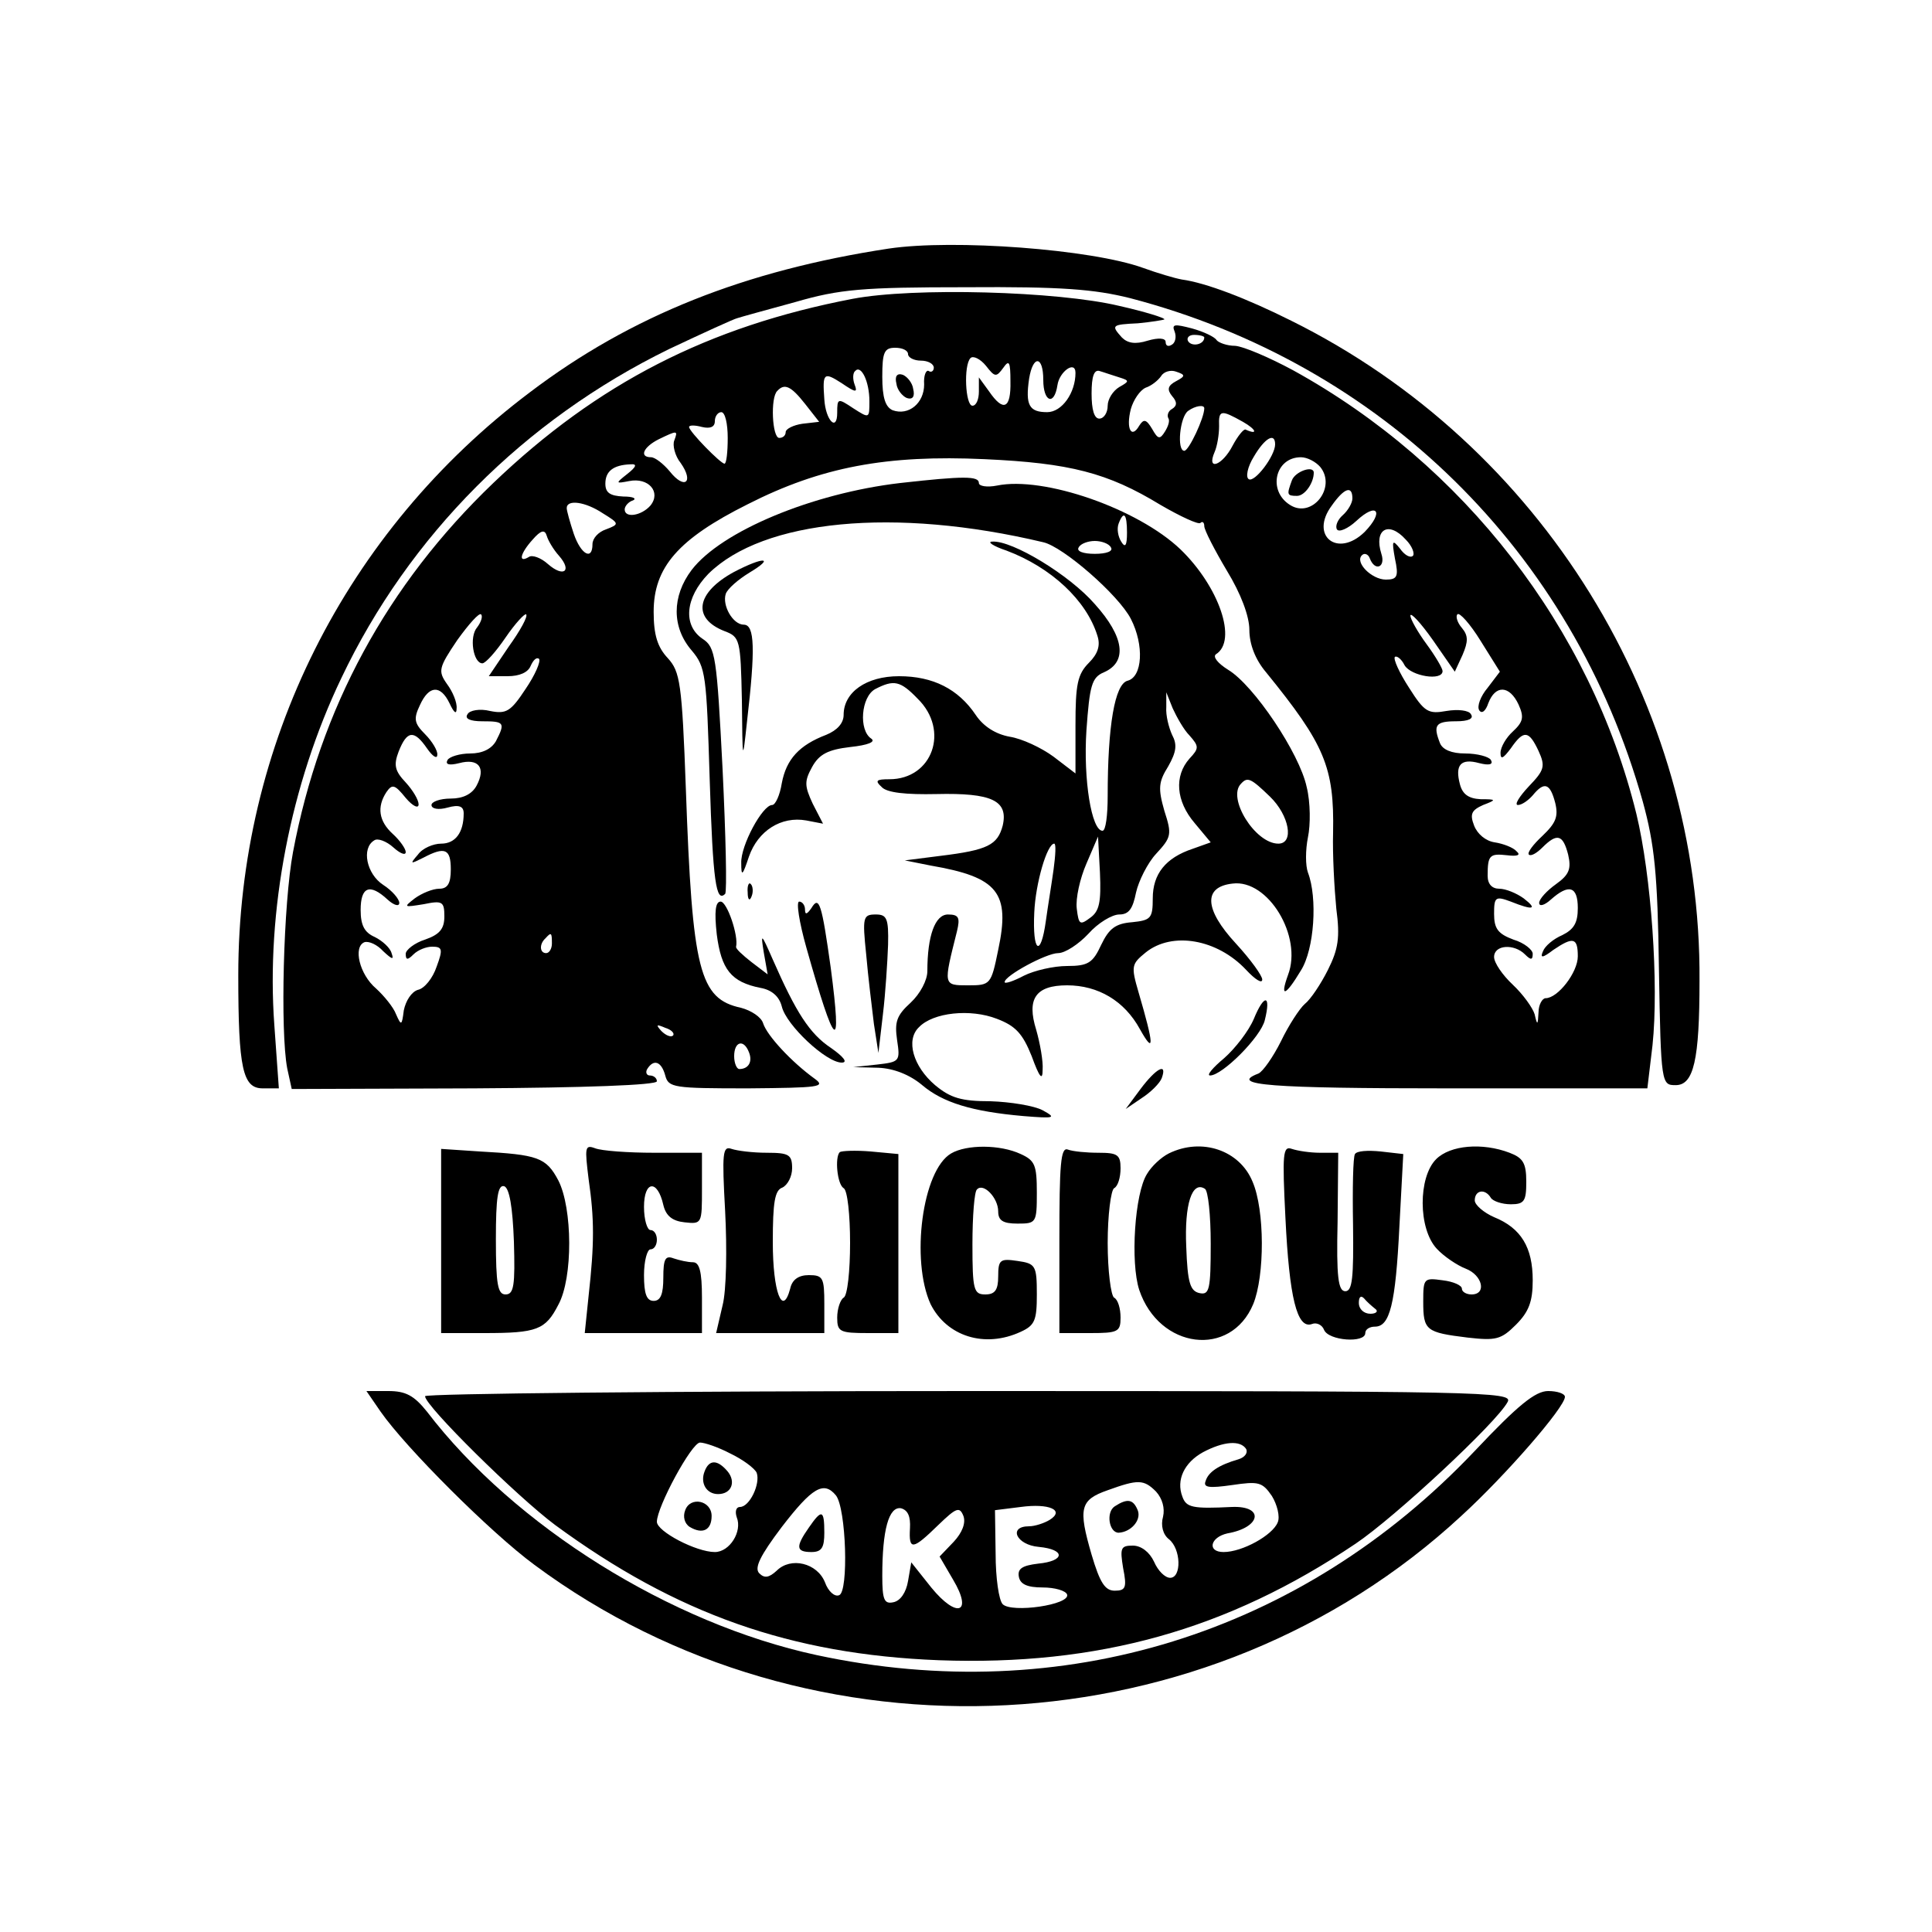
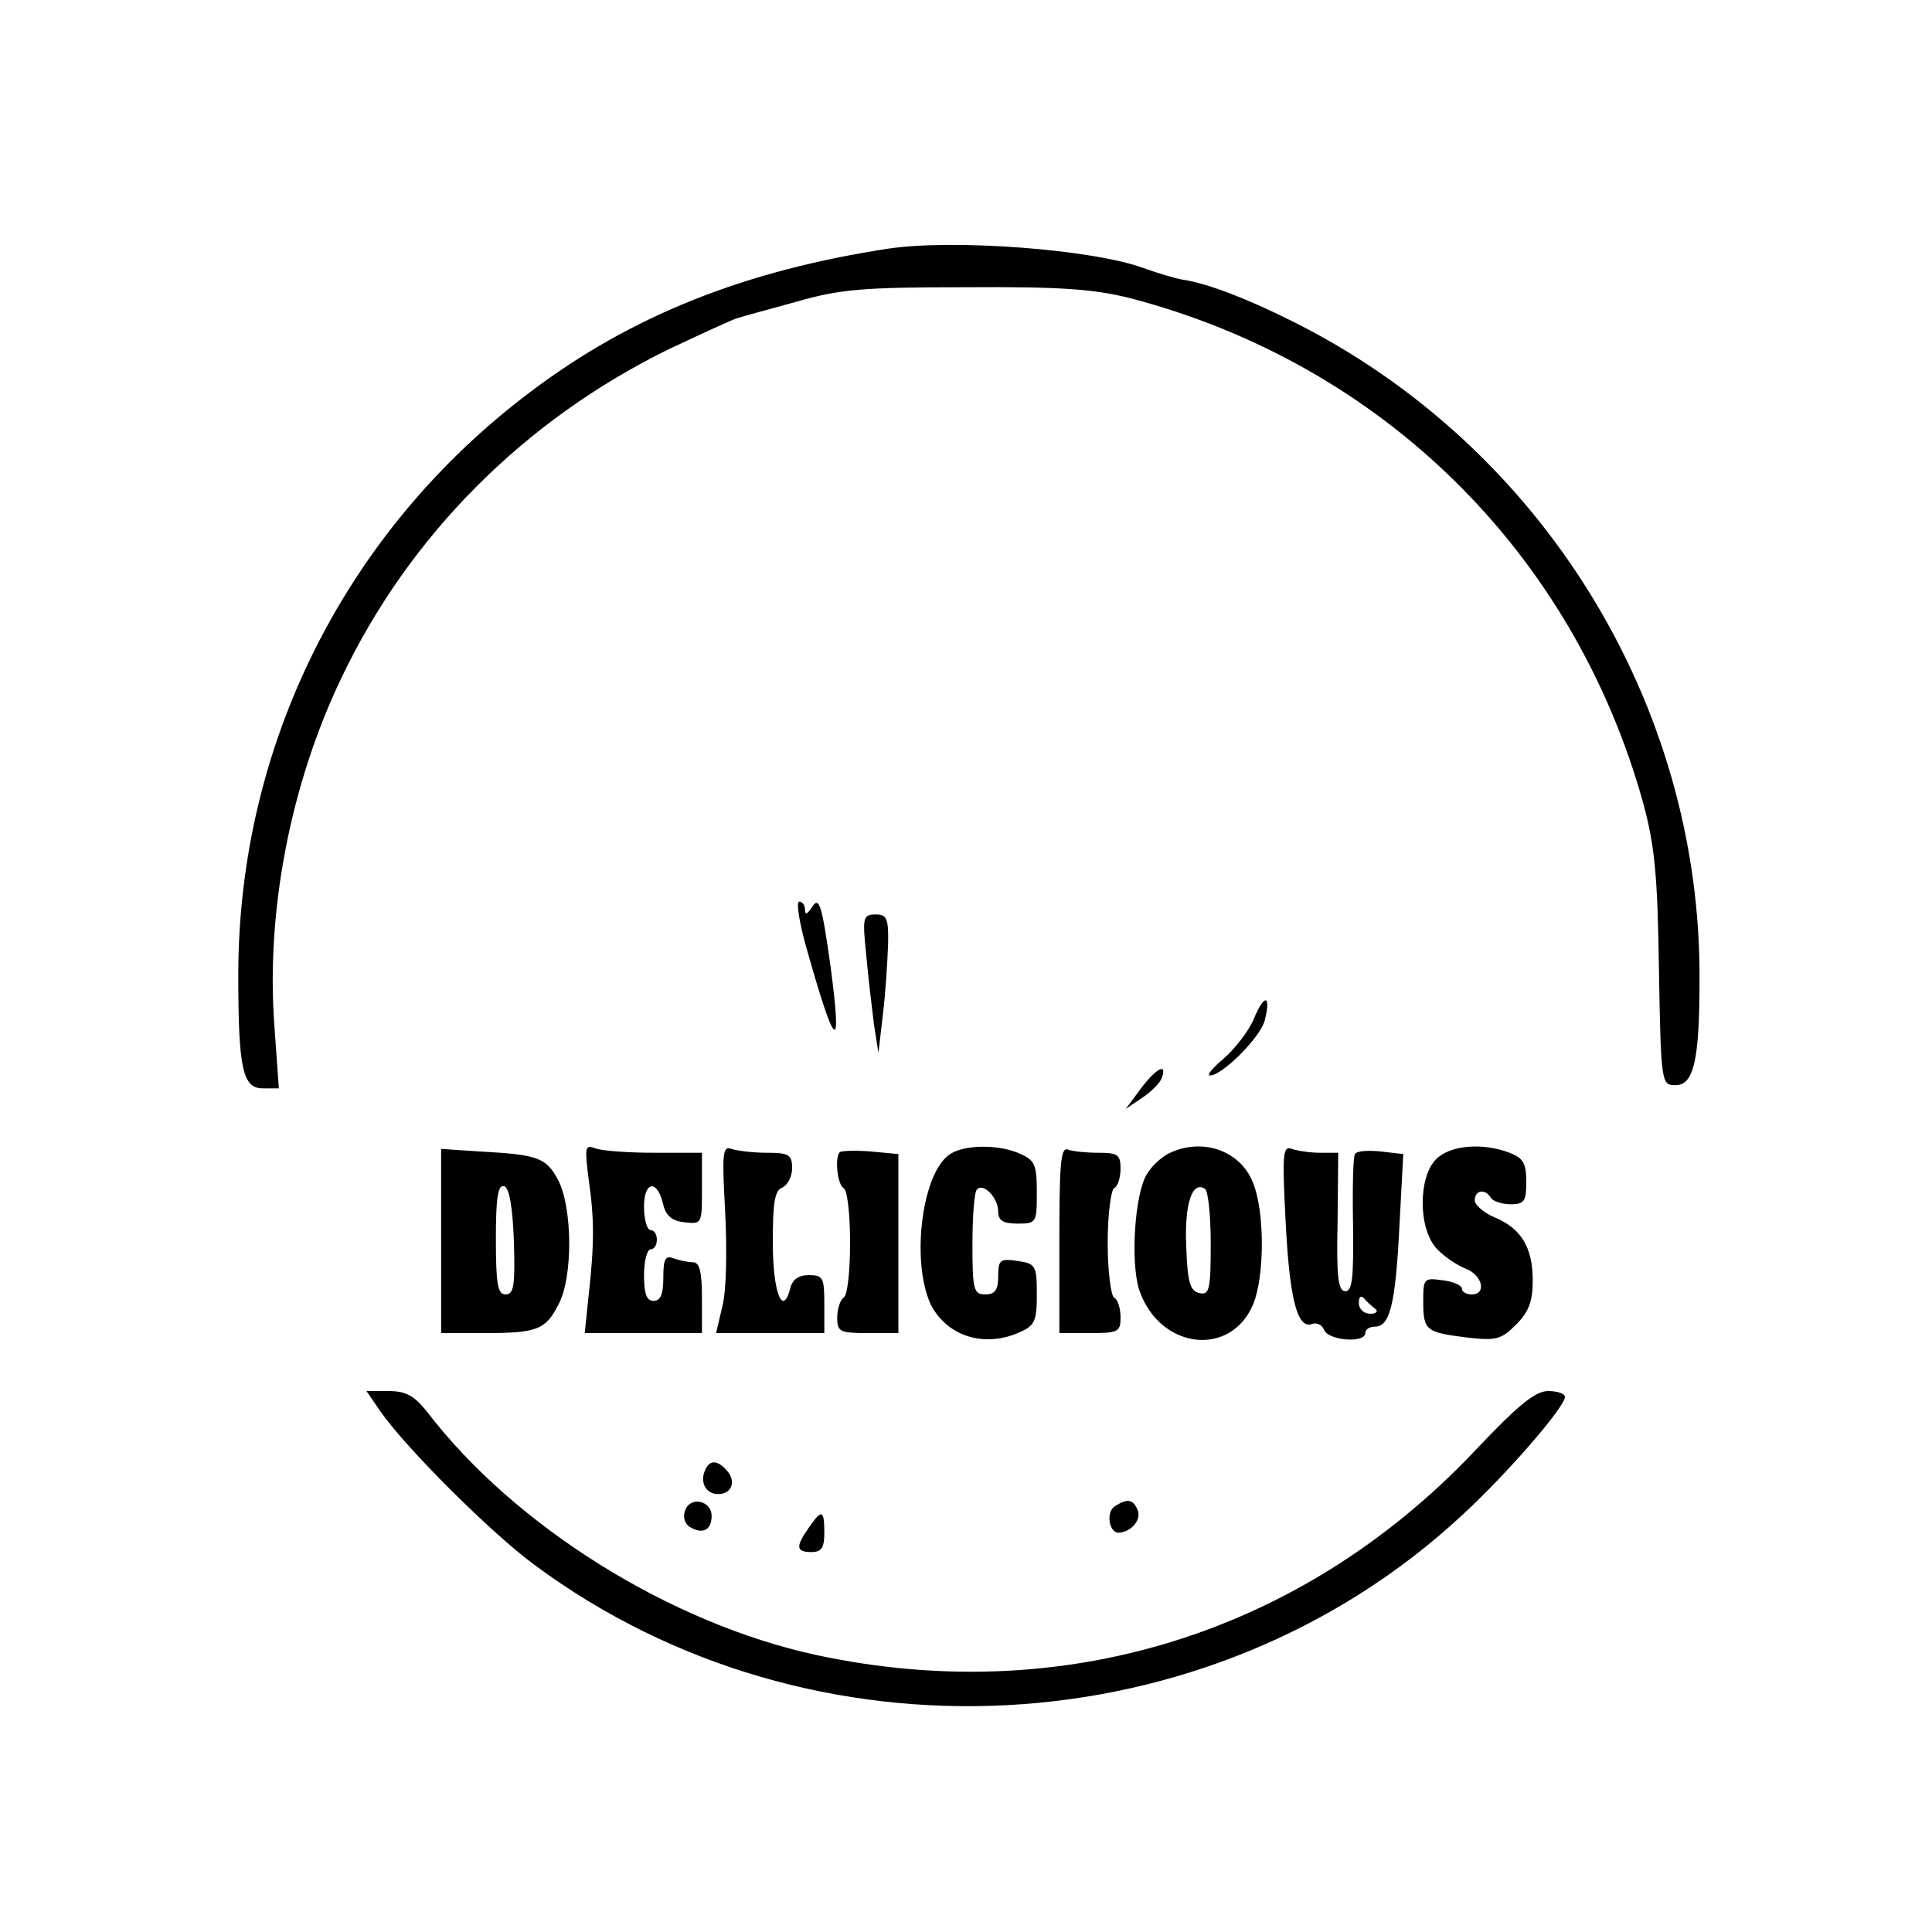
<svg xmlns="http://www.w3.org/2000/svg" version="1" width="400" height="400" viewBox="0 0 300 300">
  <path d="M138 38.6C115.7 42 98 49 82.3 60.9 53.6 82.5 37 115.7 37 151.4c0 14.6.7 17.6 3.8 17.6h2.5l-.7-9.8c-1.3-17.7 2.5-37.4 10.4-53.9 10.5-22.1 28.4-40.1 50.9-51.1 5.3-2.5 10.1-4.7 10.6-4.8.6-.2 4.6-1.3 9-2.5 6.9-2 10.4-2.3 26.5-2.3 14.8-.1 19.9.3 25.5 1.7 39 10.2 68.7 39.3 79.6 78.2 1.8 6.6 2.3 11.1 2.5 26 .3 17.9.4 18 2.6 18 2.8 0 3.7-3.9 3.7-16.2.3-43-24.5-83.2-63.4-102.5-7-3.5-13.3-5.9-17-6.4-1.1-.2-3.8-1-6-1.8-8-2.9-29.4-4.5-39.5-3z" />
-   <path d="M132.4 46.4C110 50.7 92.8 59.5 76.6 75c-16.5 15.8-26.9 35-31.1 57.3-1.5 8-2 27.8-.9 33.6l.7 3.2 28.3-.1c17.1-.1 28.4-.5 28.4-1.1 0-.5-.5-.9-1.1-.9-.5 0-.7-.5-.4-1 1-1.6 2.2-1.2 2.8 1 .5 1.9 1.3 2 12.9 2 11-.1 12.1-.2 10.3-1.5-3.6-2.6-7.4-6.7-8-8.6-.3-1-1.9-2-3.4-2.4-6.5-1.4-7.6-5.7-8.6-34-.6-16.5-.9-18.2-2.8-20.3-1.6-1.7-2.2-3.6-2.2-7.2 0-6.9 3.8-11.3 14.6-16.7 11.4-5.8 21.6-7.7 36.8-7 13.2.6 19.1 2.1 27.3 7.1 3.1 1.8 5.9 3.1 6.2 2.8.3-.3.6-.1.6.5s1.6 3.7 3.5 6.9c2.2 3.6 3.5 7.1 3.5 9.2 0 2.2.9 4.6 2.6 6.6 9.1 11.2 10.6 14.7 10.4 24.9-.1 3.4.2 8.7.5 11.8.6 4.5.3 6.3-1.3 9.5-1.1 2.2-2.7 4.6-3.6 5.3-.8.7-2.5 3.3-3.7 5.8-1.2 2.4-2.8 4.7-3.5 5-4.7 1.8 1.8 2.3 29.5 2.3h30.9l.8-6.7c1-9.5-.2-26.4-2.5-35.9-7.1-28.9-26.8-54.3-53.3-68.9-3.7-2-7.7-3.7-9-3.8-1.3 0-2.6-.5-2.9-.9-.3-.5-2-1.3-3.8-1.8-2.7-.7-3.2-.7-2.7.5.3.8.1 1.7-.4 2-.6.4-1 .2-1-.4 0-.6-1.1-.7-2.8-.2-1.9.6-3.1.4-4-.5-1.7-1.9-1.6-2 2.5-2.2 2.1-.2 3.9-.5 4.1-.6.2-.2-3-1.2-7-2.1-9.6-2.3-32-2.9-41.4-1.1zm54.6 6c0 1.1-1.9 1.5-2.5.6-.3-.5.1-1 .9-1 .9 0 1.6.2 1.6.4zM141 55c0 .5.9 1 2 1s2 .5 2 1.1c0 .5-.4.8-.8.5-.4-.2-.8.7-.7 2.1 0 2.9-2.4 4.9-4.9 4-1.1-.5-1.6-1.9-1.6-5.2 0-3.8.3-4.5 2-4.5 1.1 0 2 .4 2 1zm14.8 2.1c.9-1.3 1.1-.9 1.1 2.1.1 4.3-1.1 4.8-3.3 1.6l-1.6-2.2v2.2c0 1.2-.4 2.2-1 2.2-1.1 0-1.4-6.3-.3-7.4.4-.4 1.5.1 2.4 1.2 1.4 1.8 1.6 1.8 2.7.3zM162 59c0 3.4 1.7 4.1 2.2.8.3-2.1 2.8-3.9 2.8-1.9 0 3.1-2.1 6.1-4.4 6.1-2.8 0-3.4-1.1-2.8-5.2.6-3.7 2.2-3.6 2.2.2zm-27 3.3c0 2.7 0 2.7-2.5 1.1-2.4-1.6-2.5-1.6-2.5.7 0 3-1.8 1.2-2-2.1-.3-4.1-.1-4.3 2.7-2.5 2.2 1.5 2.5 1.5 2 .2-.3-.8-.3-1.8.1-2.1.9-1 2.2 1.6 2.2 4.7zm38.8-3.7c1.6.5 1.6.6 0 1.5-1 .6-1.8 1.9-1.8 2.9 0 1.1-.6 2-1.3 2-.8 0-1.2-1.4-1.2-3.9 0-2.7.4-3.7 1.2-3.5.7.2 2.1.7 3.1 1zm8.8.6c-1.3.7-1.4 1.3-.6 2.3.8.9.8 1.5 0 2-.6.3-.8 1-.6 1.4.3.4 0 1.3-.5 2.1-.8 1.3-1.1 1.2-2-.4-.9-1.5-1.3-1.6-2-.5-1.2 2.1-2.1.5-1.3-2.6.4-1.4 1.4-2.9 2.3-3.3.9-.3 1.9-1.1 2.4-1.8.4-.7 1.5-1 2.3-.7 1.5.5 1.5.7 0 1.5zM125 62.7l2.2 2.8-2.6.3c-1.4.2-2.6.8-2.6 1.3s-.4.9-1 .9c-1.1 0-1.4-6.3-.3-7.3 1.1-1.2 2.1-.8 4.3 2zm62 .7c0 1.5-2.4 6.6-3.1 6.6-1.2 0-.7-5.3.6-6.2 1.1-.8 2.5-1 2.5-.4zM113 68c0 2.2-.2 4-.5 4-.6 0-5.5-5-5.5-5.7 0-.3.9-.3 2 0 1.3.3 2 0 2-.9 0-.8.5-1.4 1-1.4.6 0 1 1.8 1 4zm80-2.5c2.1 1.2 2.4 2.1.4 1.2-.3-.1-1.2 1-2 2.5-1.6 3.1-4.1 4-2.8 1 .4-.9.7-2.7.7-4-.1-2.6.3-2.6 3.7-.7zm-88.3 2.9c-.3.7.1 2.4 1 3.5 2.1 3 .6 4.2-1.7 1.3-1-1.2-2.3-2.2-2.9-2.2-1.9 0-1.2-1.6 1.2-2.8 2.9-1.4 3-1.4 2.4.2zm93.3.6c0 1.8-3.2 6-4.1 5.4-.5-.3-.2-1.9.8-3.5 1.7-2.9 3.3-3.8 3.3-1.9zm7 3.5c2.6 3.2-1.3 8.1-4.7 5.9-3.5-2.2-2.3-7.4 1.7-7.4 1 0 2.3.7 3 1.5zM97.4 73.6c-1.9 1.5-1.8 1.5.3 1.1 3-.6 5 1.7 3.3 3.8-1.4 1.6-4 2-4 .6 0-.5.6-1.2 1.3-1.4.6-.3 0-.6-1.5-.6-2.1-.1-2.8-.6-2.8-2 0-1.9 1.2-2.9 3.9-3 1.1-.1.9.4-.5 1.5zM210 77.4c0 .7-.7 1.9-1.5 2.6-.8.7-1.2 1.7-.9 2.2.3.5 1.7-.1 3-1.3 3.2-3 4.4-1.5 1.3 1.7-4.2 4.1-8.6.6-5.1-4.1 1.9-2.7 3.2-3.2 3.2-1.1zM93.6 79.7c2.6 1.6 2.6 1.7.5 2.5-1.2.4-2.1 1.4-2.1 2.3 0 2.6-1.8 1.6-2.9-1.6-.6-1.8-1.1-3.6-1.1-4 0-1.4 2.9-1 5.6.8zm-6.8 6.6c2.1 2.4.7 3.4-1.7 1.3-1.1-1-2.5-1.5-3-1.1-1.7 1-1.3-.6.6-2.7 1.3-1.5 1.9-1.6 2.2-.6.2.7 1 2.1 1.9 3.1zm131.5-2.5c1 1 1.4 2.2 1.1 2.5-.4.4-1.3-.1-2-1.1-1.2-1.5-1.3-1.3-.8 1.5.6 2.8.4 3.3-1.4 3.3-2.2 0-4.9-2.7-3.7-3.8.4-.4 1-.1 1.2.5.8 2.1 2.5 1.4 1.8-.7-1.2-3.8 1.1-5.2 3.8-2.2zM74.1 97.4c-1.3 1.5-.6 5.6.8 5.6.5 0 2.1-1.8 3.6-4s3-3.8 3.2-3.6c.3.3-.9 2.5-2.7 5l-3.1 4.6h2.9c1.9 0 3.2-.6 3.6-1.6.4-.9.9-1.4 1.3-1.1.3.4-.6 2.5-2.1 4.7-2.3 3.5-3 3.9-5.5 3.4-1.6-.4-3.2-.1-3.5.5-.5.7.4 1.1 2.3 1.1 3.4 0 3.6.2 2.1 3.1-.7 1.2-2.1 1.9-4 1.9-1.6 0-3.2.5-3.5 1-.4.7.2.9 1.8.5 3-.8 4.2.7 2.7 3.5-.7 1.3-2.1 2-4 2-1.7 0-3 .5-3 1 0 .6 1.1.8 2.5.4 1.8-.5 2.5-.2 2.5.9 0 3-1.3 4.7-3.5 4.7-1.2 0-2.9.7-3.6 1.7-1.3 1.5-1.2 1.5.8.5 3.4-1.8 4.3-1.4 4.3 1.8 0 2.2-.5 3-1.8 3-1 0-2.7.7-3.8 1.5-1.8 1.4-1.7 1.4 1.4.9 2.9-.6 3.2-.4 3.2 1.9 0 1.9-.7 2.8-3 3.6-1.6.5-3 1.6-3 2.2 0 1 .3 1 1.2.1.7-.7 2-1.2 2.9-1.2 1.6 0 1.7.4.7 3.1-.6 1.8-1.9 3.4-2.9 3.6-1 .3-1.9 1.7-2.2 3.2-.3 2.4-.4 2.4-1.2.6-.4-1.1-1.9-2.9-3.1-4-2.6-2.2-3.6-6.5-1.8-7.2.7-.2 2 .4 2.9 1.4 1.4 1.3 1.7 1.4 1.3.3-.2-.8-1.4-1.9-2.6-2.5-1.6-.7-2.2-1.8-2.2-4.2 0-3.6 1.4-4.2 4.2-1.6 1 .9 1.8 1.1 1.8.5 0-.6-1.1-1.9-2.5-2.8-2.6-1.7-3.4-5.7-1.4-6.9.5-.4 1.9.1 3 1.1 1 .9 1.9 1.3 1.9.7 0-.5-.9-1.8-2-2.8-2.2-2-2.5-4.2-1-6.5.9-1.3 1.3-1.2 3 .9 1.1 1.3 2 1.7 2 1s-.9-2.2-2-3.4c-1.7-1.8-1.9-2.7-1.1-4.8 1.3-3.3 2.4-3.4 4.4-.5.9 1.3 1.6 1.7 1.6 1 .1-.6-.8-2.1-1.9-3.2-1.7-1.7-1.8-2.4-.8-4.5 1.4-3.1 3.2-3.2 4.6-.3.7 1.5 1.1 1.8 1.1.8.1-.9-.6-2.6-1.5-3.8-1.4-2-1.3-2.5 1.6-6.8 1.8-2.5 3.4-4.3 3.7-4 .3.3 0 1.2-.6 2zm153 4.3c.9-2.1.9-3-.1-4.2-.7-.8-1-1.8-.7-2.1.3-.4 2 1.5 3.6 4.1l3 4.8-1.9 2.5c-1.1 1.3-1.7 2.9-1.3 3.5.4.6 1 .1 1.4-1.1 1.1-2.9 3.3-2.8 4.7.2.9 2 .7 2.7-.9 4.2-1 .9-1.9 2.4-1.9 3.3 0 1.1.4.9 1.6-.7 2-2.9 2.8-2.8 4.3.4 1.1 2.4.9 3-1.5 5.5-1.5 1.6-2.3 2.9-1.7 2.9.6 0 1.6-.7 2.3-1.5 1.8-2.2 2.7-1.9 3.5 1.2.5 2.1.1 3.1-2 5.1-1.4 1.3-2.4 2.6-2.1 2.9.3.3 1.2-.2 2.1-1.1 2.3-2.3 3.2-2 4 1.1.5 2.2.2 3.1-1.9 4.6-1.4 1-2.6 2.3-2.6 2.9 0 .6.8.4 1.8-.5 2.8-2.5 4.2-2.1 4.2 1.3 0 2.3-.6 3.3-2.4 4.2-1.4.6-2.7 1.7-3 2.5-.5 1.1-.1 1.1 1.6-.2 3.1-2.1 3.8-1.9 3.8 1 0 2.5-3.1 6.5-5 6.5-.5 0-1.1 1-1.1 2.2-.1 2-.2 2.1-.6.3-.3-1-1.8-3.1-3.4-4.6-1.6-1.5-2.9-3.4-2.9-4.3 0-1.9 3.1-2.1 4.8-.4.9.9 1.2.9 1.2-.1 0-.6-1.3-1.7-3-2.2-2.4-.9-3-1.7-3-4 0-2.6.2-2.8 2.6-1.9 3.5 1.4 4.2 1.2 2-.5-1.1-.8-2.8-1.5-3.8-1.5-1.1 0-1.8-.7-1.8-2 0-3.2.3-3.5 3-3.2 1.6.2 2.2 0 1.5-.6-.5-.6-2.1-1.2-3.4-1.4-1.4-.2-2.7-1.3-3.2-2.6-.7-1.8-.4-2.4 1.4-3.2 2.1-.8 2.1-.9-.4-.9-1.9-.1-2.8-.8-3.2-2.3-.8-3 .1-4.1 3-3.3 1.6.4 2.2.2 1.8-.5-.3-.5-2.1-1-4-1-2.1 0-3.5-.6-3.9-1.6-1.1-2.8-.7-3.4 2.5-3.4 1.9 0 2.8-.4 2.3-1.1-.3-.6-2-.8-3.8-.5-2.8.5-3.4.2-5.8-3.6-1.5-2.3-2.5-4.5-2.2-4.8.3-.2 1 .3 1.5 1.3 1 1.7 5.9 2.5 5.9.9 0-.4-1.1-2.3-2.5-4.2-1.4-1.9-2.5-3.9-2.5-4.4 0-.6 1.6 1.1 3.5 3.8l3.4 4.9 1.2-2.6zM85.7 146.5c0 .8-.4 1.5-.9 1.5-1 0-1.1-1.4-.1-2.3.9-1 1-.9 1 .8zm18.8 14.3c-.3.3-1.1 0-1.8-.7-.9-1-.8-1.1.6-.5 1 .3 1.5.9 1.2 1.2zm11.8 2.6c.6 1.5-.1 2.6-1.5 2.6-.4 0-.8-.9-.8-2 0-2.3 1.5-2.7 2.3-.6z" />
-   <path d="M139.2 59.6c.1.9.9 1.9 1.6 2.2.9.3 1.3-.2 1-1.4-.1-.9-.9-1.9-1.6-2.2-.9-.3-1.3.2-1 1.4zM200.6 74.6c-.8 2.2-.8 2.4.8 2.4 1.2 0 2.6-2 2.6-3.6 0-1.2-2.9-.2-3.4 1.2zM139.8 75c-13.7 1.6-27.8 7.5-32.4 13.5-3.1 4.1-3.1 8.9 0 12.5 2.2 2.6 2.3 3.8 2.8 20 .5 16 1 19.2 2.4 17.8.3-.3.1-9-.4-19.4-.9-17.5-1.1-18.9-3.1-20.2-3.1-2.1-2.7-6.4.9-10.1 8.5-8.4 28.9-10.4 52-4.9 3.1.7 11.7 8.2 13.6 11.9 2.1 4.1 1.8 9-.5 9.6-2 .5-3.1 7-3.1 17.9 0 3-.3 5.4-.8 5.4-1.7 0-3-7.9-2.5-15.6.5-6.9.8-8.2 2.7-9 3.7-1.6 3.2-5.5-1.4-10.6-3.9-4.5-12.8-9.9-15.9-9.7-.9 0 .1.7 2.2 1.4 6.9 2.6 12.4 7.7 14.1 13.2.5 1.5.1 2.8-1.3 4.2-1.8 1.8-2.1 3.4-2.1 9.7v7.5l-3.4-2.6c-1.9-1.4-4.9-2.8-6.8-3.1-2.2-.4-4.1-1.6-5.3-3.4-2.7-4-6.6-6-11.9-6-5.1 0-8.6 2.5-8.6 6 0 1.3-1 2.4-2.7 3.1-4.2 1.6-6.2 3.8-6.9 7.5-.3 1.9-1 3.4-1.5 3.4-1.5 0-4.9 6.3-4.8 9 0 2.2.2 2 1.2-1 1.4-4 5-6.3 8.9-5.6l2.6.5-1.6-3.1c-1.3-2.8-1.3-3.5-.1-5.7 1.1-2 2.5-2.7 5.9-3.1 2.8-.3 4-.8 3.3-1.3-2-1.3-1.6-6.5.6-7.7 2.9-1.5 3.9-1.3 6.6 1.5 5 4.9 2.3 12.5-4.4 12.5-2 0-2.3.2-1.2 1.2.8.9 3.8 1.2 8.5 1.1 8.6-.2 11.2 1 10.3 4.9-.8 3-2.3 3.8-9.7 4.7l-5.5.7 4 .8c10.5 1.8 12.4 4.2 10.5 13.1-1.1 5.4-1.2 5.5-4.7 5.5-3.9 0-3.8 0-1.7-8.4.5-2.1.3-2.6-1.4-2.6-2 0-3.2 3.3-3.2 8.8 0 1.4-1.1 3.5-2.6 4.9-2.2 2-2.5 3-2.1 5.8.5 3.3.4 3.4-3.1 3.8l-3.7.4 3.9.1c2.4.1 4.9 1.1 6.8 2.7 3.2 2.7 7.7 4.1 15.7 4.8 4.9.4 5.2.3 3-.9-1.3-.7-5-1.3-8.1-1.4-4.5 0-6.2-.5-8.6-2.5-3.4-2.9-4.6-7-2.5-9 2.2-2.3 8-2.9 12.1-1.3 2.9 1.1 4 2.3 5.4 5.8 1.2 3.3 1.7 3.9 1.7 2.1.1-1.3-.4-4.1-1-6.2-1.5-4.8-.1-6.9 4.8-6.9 4.8 0 8.9 2.4 11.3 6.8 2.3 4.1 2.2 2.5-.2-5.7-1.2-4.1-1.1-4.4 1.1-6.2 4.1-3.3 11.1-2.1 15.6 2.7 1.4 1.5 2.5 2.2 2.5 1.5 0-.6-1.8-3.1-4.1-5.6-4.9-5.3-5.1-8.8-.5-9.3 5.5-.7 10.9 8.2 8.6 14.2-1.3 3.6-.4 3.3 2-.7 2.1-3.3 2.6-11.3 1.1-15.2-.4-1.1-.4-3.5 0-5.5.4-1.9.4-5.4-.2-7.8-1.1-5.2-8.2-15.8-12.2-18.2-1.6-1-2.4-2-1.9-2.4 3.4-2.1.5-10.5-5.5-16.3-6.6-6.3-21.2-11.4-28.5-9.9-1.5.3-2.8.1-2.8-.4 0-1.1-2.4-1.1-12.2 0zm35.2 7.7c0 2.1-.3 2.4-.9 1.4-.5-.8-.7-2-.4-2.8.8-2.1 1.3-1.5 1.3 1.4zm-2.5 2.3c.4.6-.7 1-2.5 1s-2.9-.4-2.5-1c.3-.6 1.5-1 2.5-1s2.2.4 2.5 1zm12.2 29.2c1.5 1.7 1.5 2 0 3.6-2.4 2.7-2.1 6.6.8 10l2.5 3-2.8 1c-4.2 1.4-6.2 3.9-6.2 7.7 0 3.1-.3 3.4-3.2 3.7-2.6.2-3.6 1-4.8 3.5-1.3 2.8-2 3.3-5.3 3.3-2.1 0-5.1.7-6.7 1.5-1.7.9-3 1.3-3 1 0-1 6.5-4.5 8.3-4.5 1.1 0 3.2-1.4 4.7-3 1.5-1.7 3.7-3 4.8-3 1.5 0 2.1-.9 2.6-3.4.4-1.8 1.8-4.6 3.1-6 2.4-2.6 2.5-3 1.3-6.7-1-3.5-.9-4.5.6-6.9 1.3-2.3 1.4-3.4.6-4.9-.5-1.1-1-3-.9-4.3v-2.3l1 2.5c.6 1.3 1.7 3.3 2.6 4.2zm12.5 9.5c3 2.9 3.8 7.3 1.3 7.3-3.6 0-8-7.1-5.8-9.3 1-1.1 1.5-.9 4.5 2zm-27.9 18.8c-1.6 1.2-1.8 1.1-2.1-1.4-.2-1.6.5-4.7 1.5-7l1.8-4.2.3 5.6c.2 4.6-.1 6-1.5 7zm-5.7-7.5c-.3 2.2-.9 5.8-1.2 8-.8 5.8-2.1 4.9-1.8-1.3.2-4.6 2-10.7 3.1-10.7.3 0 .2 1.8-.1 4z" />
-   <path d="M114 88.8c-5.9 3.2-6.6 7.2-1.5 9.2 2.4.9 2.5 1.3 2.7 10.7.1 9.7.1 9.8.8 3.3 1.3-11.2 1.2-15-.5-15s-3.4-3-2.8-4.8c.3-.8 1.9-2.2 3.7-3.3 4-2.4 2.2-2.5-2.4-.1zM116.1 138.6c0 1.1.3 1.4.6.6.3-.7.2-1.6-.1-1.9-.3-.4-.6.2-.5 1.3zM111.3 145.1c.7 5.4 2.2 7.4 6.8 8.3 1.7.3 2.9 1.3 3.3 2.9.7 2.9 6.9 8.7 9.3 8.7 1 0 .3-.9-1.7-2.3-3.3-2.2-5.4-5.5-9-13.7-1.8-4.1-1.9-4.2-1.4-1.1l.6 3.4-2.5-1.9c-1.4-1.1-2.5-2.1-2.4-2.4.4-1.7-1.4-7-2.4-7-.8 0-1 1.5-.6 5.1z" />
  <path d="M125.2 147.1c4.5 16 5.6 16.9 3.8 3.2-1.4-10-1.8-11.3-3-9.3-.7 1-1 1.1-1 .2 0-.6-.4-1.2-.9-1.2s0 3.2 1.1 7.1zM134.5 148.2c.3 3.5.9 8.3 1.2 10.8l.7 4.5.7-6c.4-3.3.7-8.1.8-10.8.1-4.1-.2-4.7-1.9-4.7-2 0-2.1.4-1.5 6.2zM194.7 158.2c-.8 1.9-2.9 4.6-4.6 6.1-1.8 1.5-2.8 2.7-2.2 2.7 1.9 0 7.9-6 8.5-8.6 1-4-.1-4.1-1.7-.2zM177.1 169.1l-2.3 3.1 2.5-1.7c1.4-.9 2.8-2.3 3.1-3.1.9-2.5-.9-1.5-3.3 1.7zM68.5 192.7V207h6.7c8.2 0 9.5-.5 11.5-4.4 2.3-4.2 2.2-15 0-19.3-1.9-3.6-3.2-4-12.2-4.5l-6-.4v14.3zm11.3.1c.2 6.8 0 8.2-1.3 8.2-1.2 0-1.5-1.5-1.5-8.6 0-6.4.3-8.5 1.3-8.2.8.3 1.3 3.2 1.5 8.6zM91.4 183.1c.9 6.2.9 10 0 18.1l-.6 5.8H109v-5.5c0-4.1-.4-5.5-1.4-5.5-.8 0-2.1-.3-3-.6-1.3-.5-1.6.1-1.6 3 0 2.5-.4 3.6-1.5 3.6s-1.5-1.1-1.5-4c0-2.2.5-4 1-4 .6 0 1-.7 1-1.5s-.4-1.5-1-1.5c-.5 0-1-1.6-1-3.6 0-4.1 2.1-4.3 3-.3.4 1.7 1.4 2.5 3.3 2.7 2.7.3 2.7.2 2.7-5.2V179h-7.4c-4.1 0-8.2-.3-9.2-.7-1.6-.6-1.6-.1-1 4.8zM112.6 188.1c.3 5.8.2 12.3-.4 14.6l-1 4.3H128v-4.5c0-4.1-.2-4.5-2.4-4.5-1.6 0-2.6.7-2.9 2.1-1.2 4.5-2.7.5-2.7-7.2 0-6.2.3-8.1 1.5-8.5.8-.4 1.5-1.7 1.5-3 0-2.1-.5-2.4-3.9-2.4-2.2 0-4.6-.3-5.5-.6-1.4-.5-1.5.6-1 9.7zM130.4 178.9c-.8.8-.4 5 .6 5.6.6.3 1 4.2 1 8.5s-.4 8.2-1 8.5c-.5.3-1 1.7-1 3.1 0 2.2.4 2.4 4.8 2.4h4.7v-27.8l-4.3-.4c-2.4-.2-4.5-.1-4.8.1zM147.7 179.1c-4.5 2.6-6.3 16.6-3.2 23.4 2.5 5 8.4 6.9 14 4.3 2.2-1 2.5-1.8 2.5-5.8 0-4.5-.2-4.8-3-5.2-2.7-.4-3-.2-3 2.4 0 2.1-.5 2.8-2 2.8-1.8 0-2-.7-2-7.8 0-4.3.3-8.2.7-8.5 1-1.1 3.3 1.3 3.3 3.4 0 1.4.7 1.9 3 1.9 2.9 0 3-.1 3-4.8 0-4.3-.3-5-2.5-6-3.2-1.5-8.4-1.5-10.8-.1zM164.5 192.5V207h4.8c4.3 0 4.7-.2 4.7-2.4 0-1.4-.4-2.8-1-3.1-.5-.3-1-4.2-1-8.5s.5-8.2 1-8.5c.6-.3 1-1.7 1-3.1 0-2.1-.5-2.4-3.4-2.4-1.9 0-4-.2-4.8-.5-1.1-.4-1.3 2.3-1.3 14zM181.5 179.1c-1.2.6-2.7 2-3.4 3.2-1.9 3-2.6 13.7-1.2 18 3.1 9.2 14.2 10.6 17.7 2.2 1.8-4.4 1.8-14.6-.1-19-2-4.9-7.9-6.9-13-4.4zm6.5 14c0 7.1-.2 8-1.7 7.7-1.5-.3-1.9-1.6-2.1-7.2-.3-6.6.9-10.3 2.9-9 .5.3.9 4.1.9 8.5zM199.6 189.1c.6 12.4 1.8 17.3 4.1 16.5.7-.3 1.6.1 1.9.9.7 1.7 6.4 2.1 6.4.5 0-.6.7-1 1.5-1 2.3 0 3.2-3.4 3.8-15.6l.6-11.2-3.5-.4c-2-.2-3.7-.1-4 .4-.3.4-.4 5.4-.3 11 .1 8.2-.1 10.3-1.2 10.3-1.1 0-1.4-2.2-1.2-10.8l.1-10.7H205c-1.6 0-3.5-.3-4.4-.6-1.4-.5-1.5.7-1 10.7zm13.9 14.1c.6.4.2.8-.7.8-1 0-1.8-.7-1.8-1.7 0-.9.3-1.2.8-.7.4.5 1.2 1.2 1.7 1.6zM223 180c-2.8 2.8-2.8 10.8.1 13.9 1.1 1.2 3.2 2.6 4.5 3.1 2.6 1 3.3 4 .9 4-.8 0-1.5-.4-1.5-.9s-1.3-1.1-3-1.3c-2.9-.4-3-.3-3 3.3 0 4.5.4 4.8 6.9 5.6 4.4.5 5.2.3 7.5-2 2-2 2.6-3.6 2.6-6.9 0-5.1-1.8-8.1-6-9.8-1.6-.7-3-1.9-3-2.6 0-1.6 1.6-1.9 2.5-.4.3.5 1.7 1 3.1 1 2.1 0 2.4-.5 2.4-3.5 0-2.9-.5-3.7-2.6-4.5-4.2-1.6-9.2-1.2-11.4 1zM59.1 219.2C63 224.8 76.2 238 83 243c43 31.9 104.7 28.7 143.9-7.6 6.9-6.3 16.1-16.9 16.1-18.5 0-.5-1.2-.9-2.6-.9-2 0-4.7 2.2-11.4 9.3-26.9 28.4-64 39.9-102.2 31.7-22.7-4.9-46.9-20-60.5-37.8-2-2.5-3.3-3.2-6-3.2h-3.4l2.2 3.2z" />
-   <path d="M66 216.8c0 1.5 14.3 15.6 20.2 20 18.8 13.8 36.6 20.1 59.6 21 24.7.9 44.8-4.7 64.7-18.1 6.1-4.1 21.9-18.8 23.6-22 .9-1.6-3.4-1.7-83.6-1.7-46.5 0-84.5.4-84.5.8zm47.4 8.9c1.9.9 3.8 2.3 4.1 3 .6 1.7-1.1 5.3-2.6 5.3-.6 0-.8.7-.5 1.6.9 2.2-1.1 5.4-3.4 5.4-2.9 0-9-3.2-9-4.7 0-2.3 5.4-12.3 6.7-12.3.7 0 2.8.7 4.7 1.7zm80.1-.7c.3.6-.2 1.3-1.2 1.6-3.1.9-4.7 2-5.1 3.4-.4 1 .6 1.1 4.1.6 4.1-.6 4.7-.5 6.2 1.7.8 1.3 1.3 3.2.9 4.1-.8 2-5.5 4.6-8.4 4.6-2.6 0-2.1-2.3.6-2.9 5.2-.9 5.8-4.3.7-4.1-6.1.3-7.1.1-7.7-1.6-1-2.6.3-5.3 3.2-6.9 3.2-1.7 5.8-1.9 6.7-.5zm-14 6.6c1 1.1 1.4 2.6 1.1 3.9-.4 1.4 0 2.8.9 3.5 1.9 1.5 2 6 .2 6-.8 0-1.9-1.1-2.5-2.5-.7-1.5-2-2.5-3.3-2.5-1.9 0-2 .4-1.5 3.5.6 3 .4 3.5-1.3 3.5-1.5 0-2.3-1.2-3.6-5.6-2.1-7.2-1.8-8.5 2.5-10 4.7-1.7 5.6-1.7 7.5.2zm-49.7.6c1.6 2 2 15 .5 15.5-.7.3-1.7-.6-2.2-2-1.2-3-5.3-4-7.5-1.8-1.2 1.1-1.9 1.2-2.7.4-.8-.8.1-2.7 3.5-7.2 4.7-6.1 6.5-7.2 8.4-4.9zM163 236c-.8.5-2.3 1-3.2 1-3.3 0-2 2.9 1.5 3.2 4.2.4 4.1 2.2-.1 2.6-2.5.3-3.2.8-3 2 .2 1.2 1.3 1.7 3.7 1.7 1.9 0 3.6.5 3.8 1.1.5 1.6-8.6 2.9-10 1.5-.6-.6-1.1-4.1-1.1-7.8l-.1-6.8 4-.5c4.4-.6 6.9.5 4.5 2zm-21.7 1.3c-.2 3.5.4 3.4 4.4-.5 2.8-2.7 3.3-2.9 3.9-1.4.4 1.1-.2 2.6-1.5 4l-2.2 2.3 2.1 3.6c3.1 5.2.6 6.1-3.4 1.2l-3.1-3.9-.5 2.9c-.3 1.8-1.2 3.1-2.3 3.3-1.4.3-1.7-.4-1.7-4.1 0-7.1 1-10.8 2.9-10.5 1.1.3 1.5 1.3 1.4 3.1z" />
  <path d="M109.4 228.5c-.7 1.8.3 3.5 2.1 3.5 2.1 0 2.8-1.9 1.5-3.5-1.6-1.9-2.9-1.9-3.6 0zM106.4 234.5c-.4 1-.1 2.1.7 2.6 2 1.2 3.4.5 3.4-1.7 0-2.4-3.3-3.1-4.1-.9zM173.1 233.9c-1.4.9-.9 4.1.6 4.1 1.9-.1 3.5-1.9 3-3.4-.7-1.8-1.6-2-3.6-.7zM125.6 237.2c-2.1 3-2 3.8.4 3.8 1.6 0 2-.7 2-3 0-3.6-.4-3.7-2.4-.8z" />
</svg>